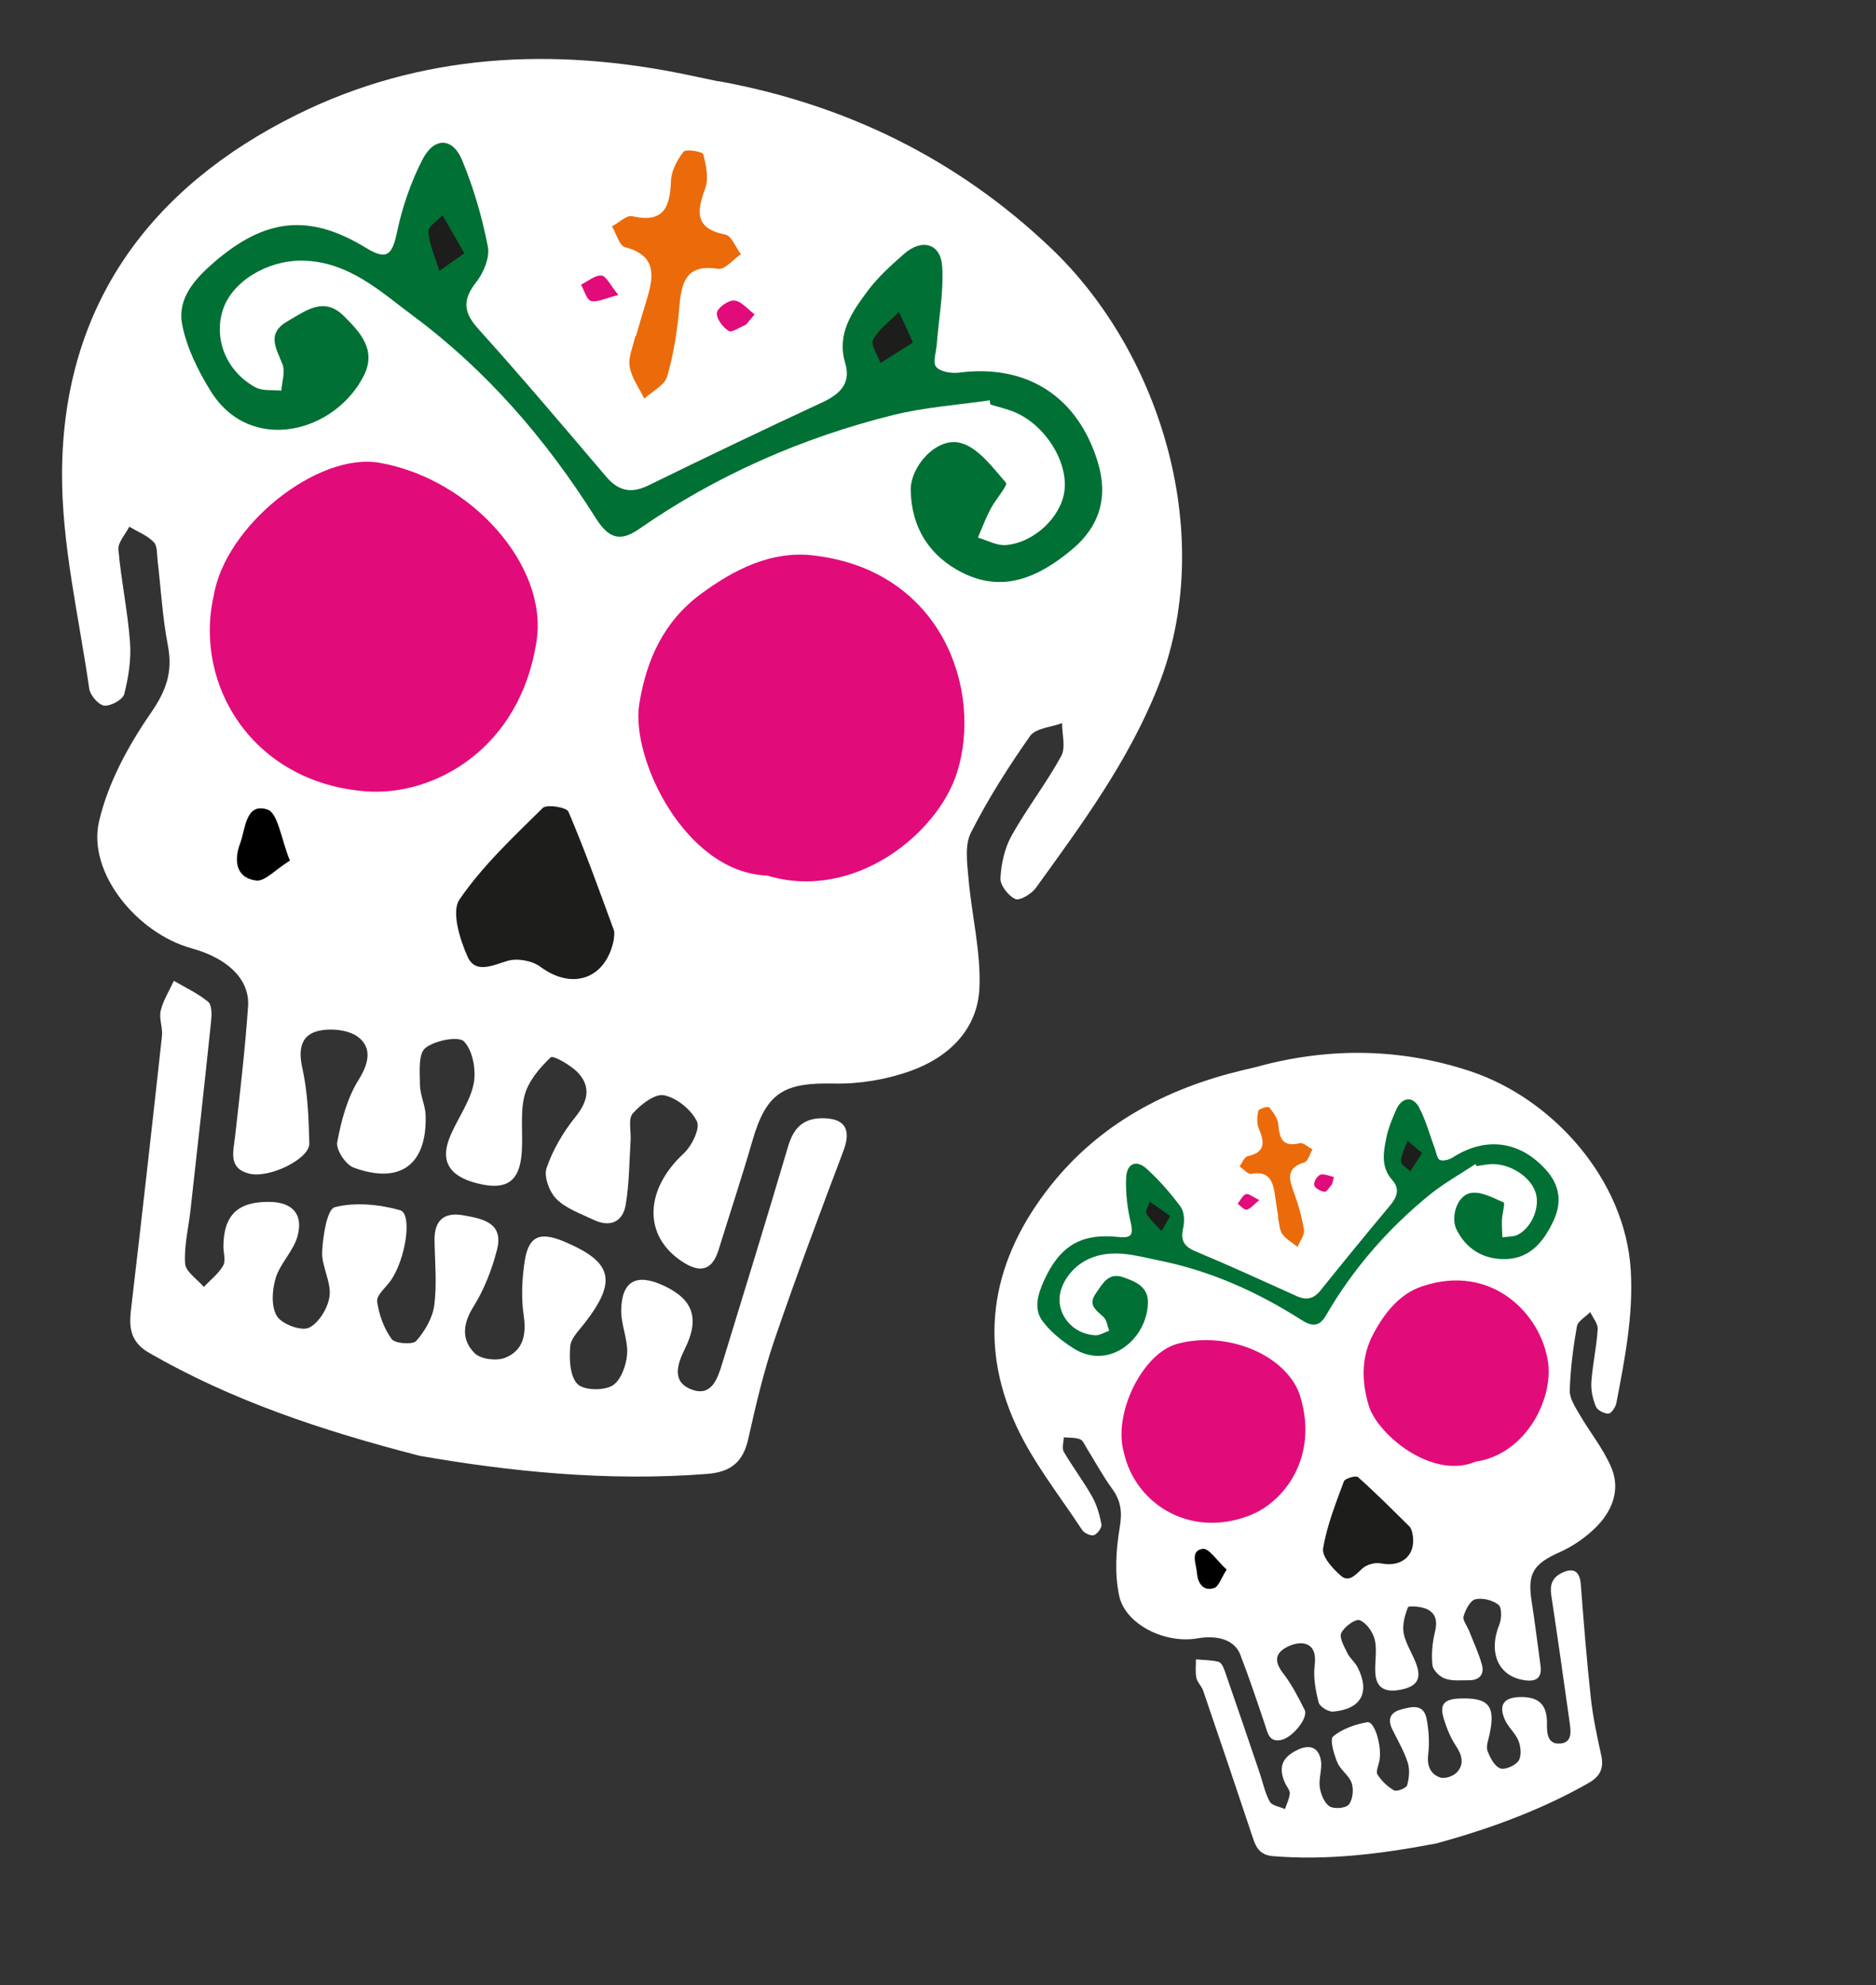
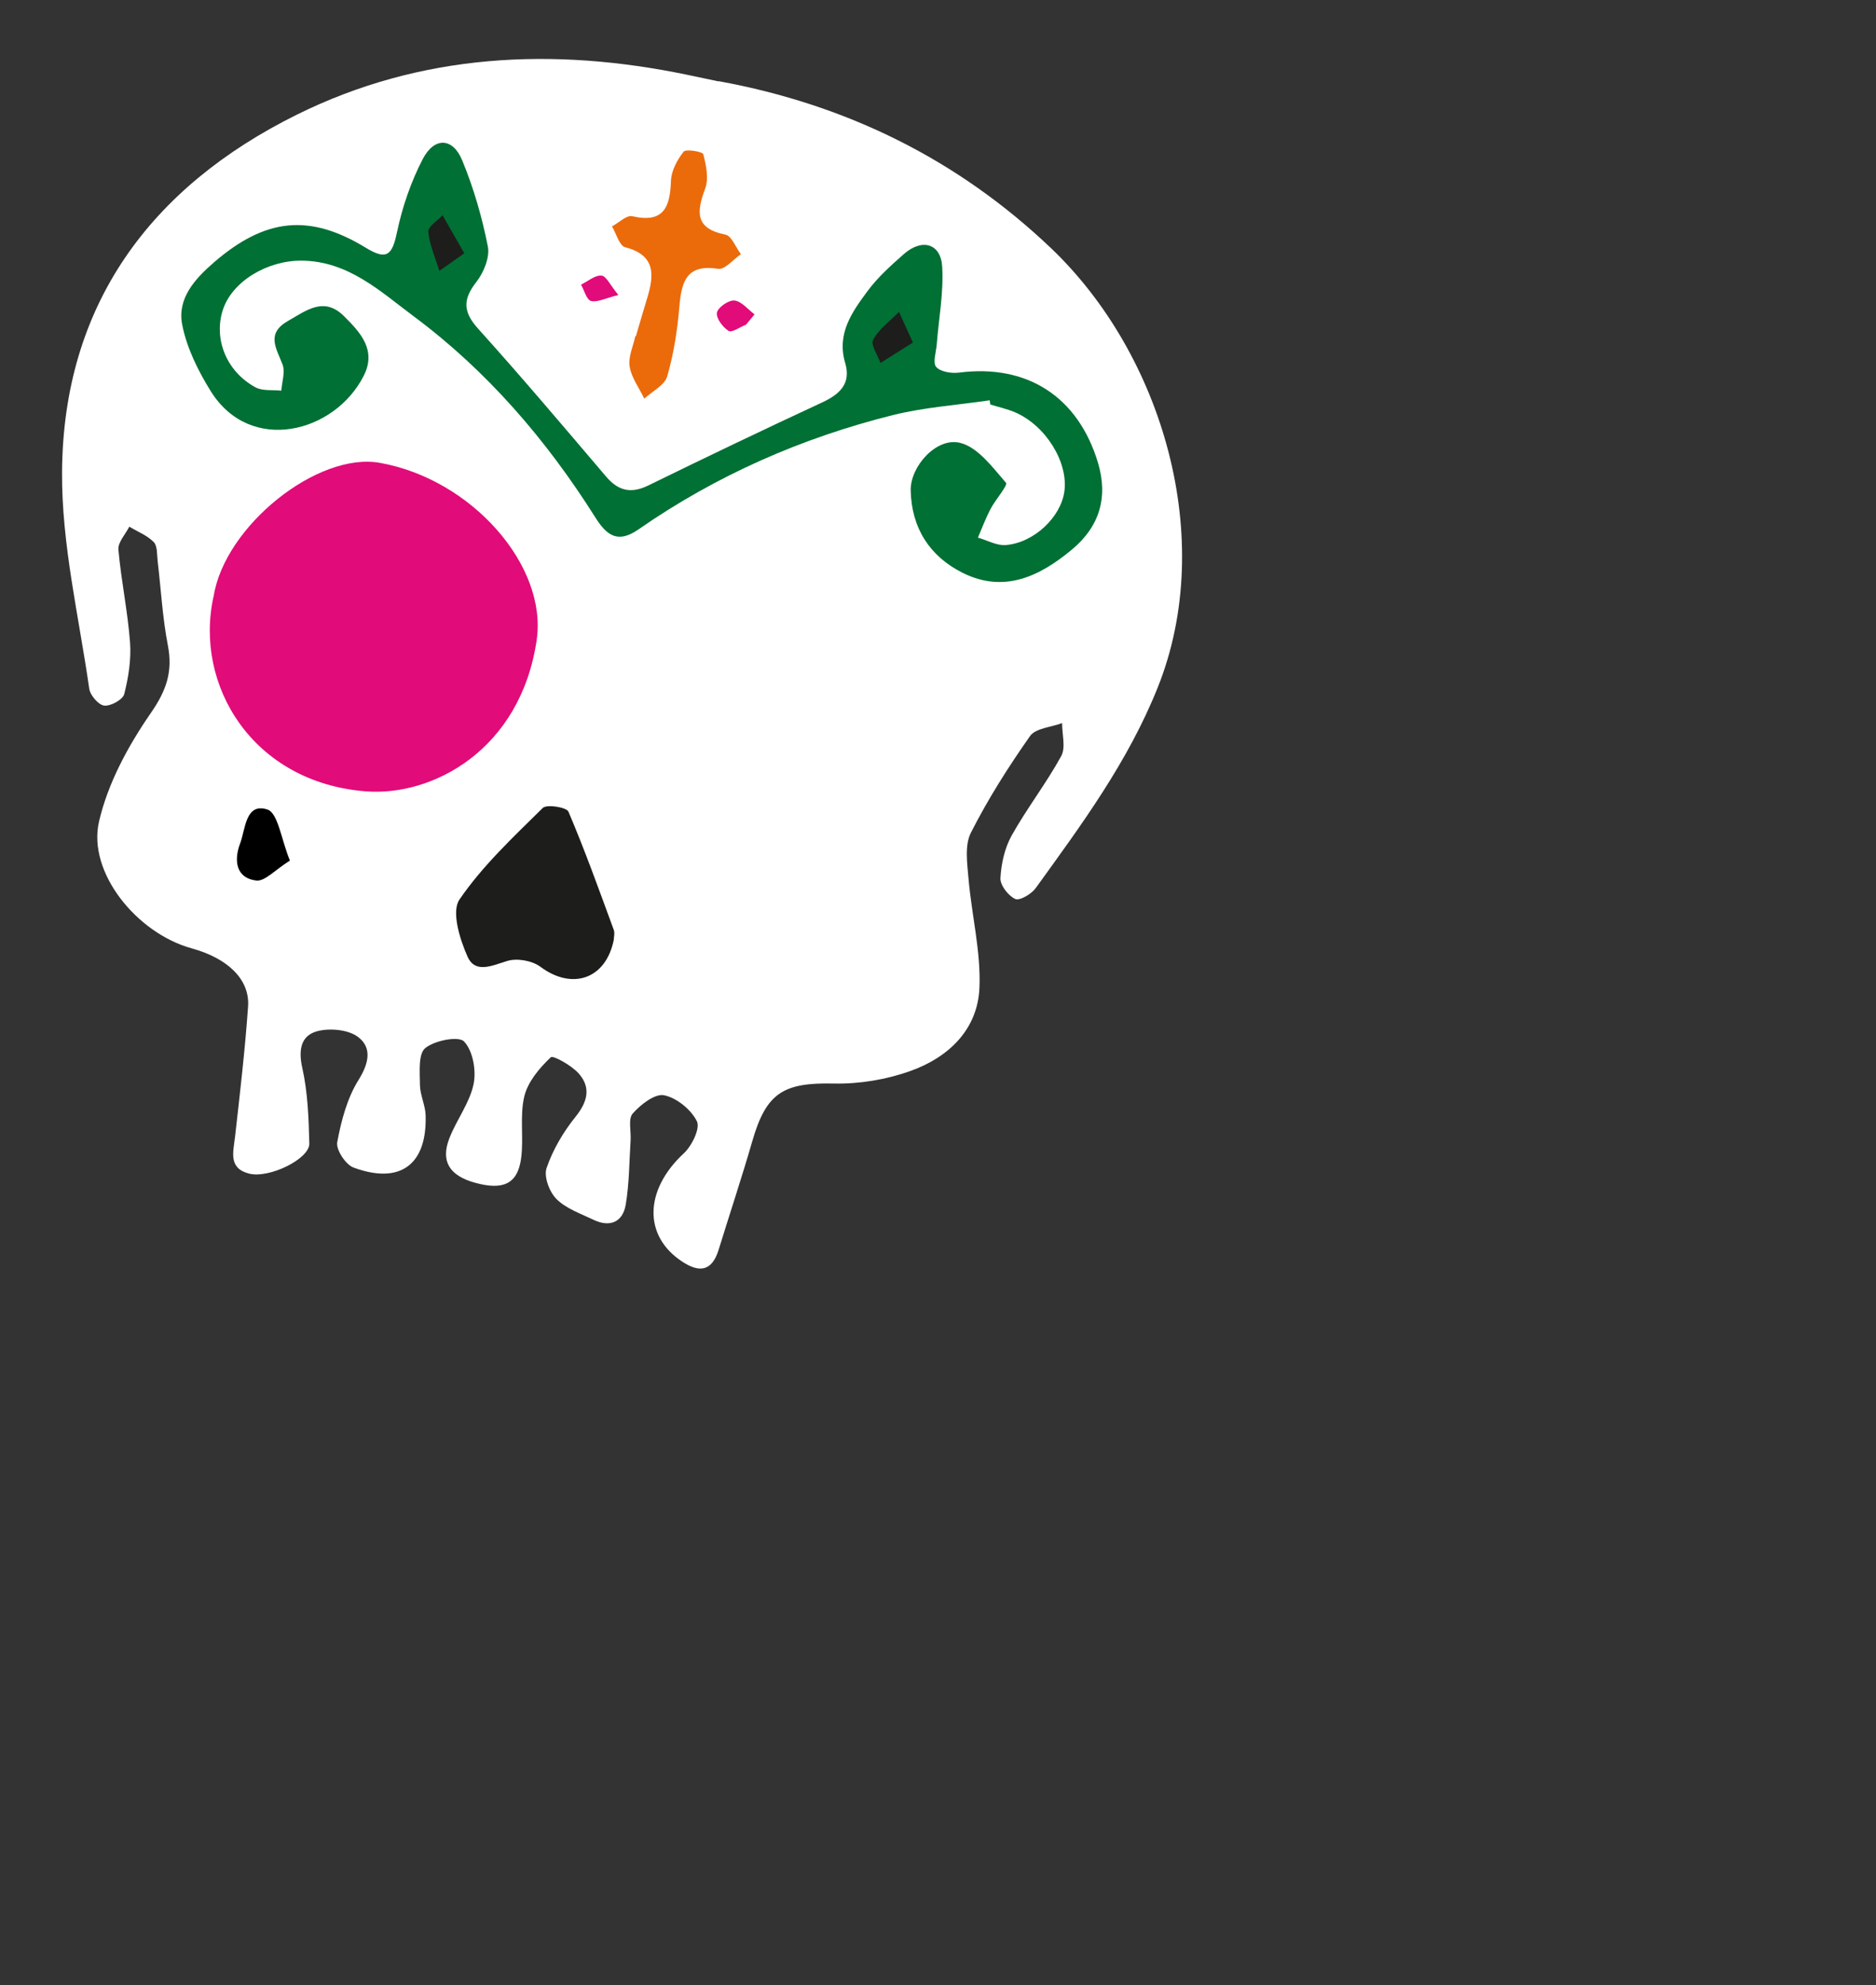
<svg xmlns="http://www.w3.org/2000/svg" width="520" height="550" viewBox="0 0 520 550" fill="none">
  <rect x="0" y="0" width="520" height="550" fill="#333333" stroke="none" />
  <path d="M172.687 198.738C175.17 199.231 176.767 199.788 178.231 200.68C180.409 202.005 182.007 203.818 182.693 206.314C183.188 208.109 183.082 209.877 182.4 211.643C181.761 213.297 180.735 214.658 179.579 215.954C179.418 216.134 179.271 216.396 179.258 216.627C179.189 217.805 178.484 218.514 177.524 219.017C177.096 219.242 176.82 219.516 176.67 219.987C176.32 221.09 175.894 222.169 175.549 223.273C175.311 224.03 175.128 224.808 174.969 225.586C174.869 226.073 174.678 226.34 174.137 226.392C171.235 226.675 168.387 226.473 165.647 225.426C164.424 224.958 163.234 224.397 162.053 223.83C161.463 223.546 161.471 223.275 161.602 222.632C161.826 221.533 161.982 220.418 162.112 219.304C162.206 218.499 162.247 217.683 162.238 216.872C162.234 216.52 162.136 216.095 161.92 215.835C161.358 215.157 161.14 214.382 161.045 213.546C161.032 213.43 161.033 213.281 161.093 213.194C161.481 212.638 161.248 212.124 161.059 211.572C160.145 208.892 160.002 206.202 161.23 203.581C161.806 202.351 162.689 201.342 163.812 200.53C166.779 198.385 170.064 198.259 172.687 198.738Z" fill="#1D1D1B" />
  <path d="M199.177 22.486C234.802 28.994 265.6 44.279 291.29 68.722C322.237 98.166 337.363 149.254 320.931 190.406C312.682 211.056 299.82 228.428 287.075 246.065C285.884 247.704 282.644 249.625 281.404 249.062C279.47 248.184 277.205 245.237 277.305 243.299C277.52 239.291 278.478 234.969 280.413 231.492C284.628 223.957 290.001 217.051 294.15 209.483C295.456 207.115 294.382 203.422 294.398 200.342C291.356 201.485 287.058 201.733 285.504 203.936C279.487 212.497 273.833 221.406 269.105 230.73C267.353 234.207 268.097 239.209 268.46 243.448C269.336 253.566 271.915 263.685 271.486 273.703C270.99 285.246 262.939 292.913 252.491 296.672C245.796 299.09 238.274 300.349 231.165 300.2C217.114 299.885 212.386 302.766 208.517 316.197C205.608 326.265 202.285 336.235 199.194 346.253C197.342 352.265 193.837 352.679 189.043 349.499C178.232 342.362 178.645 329.644 189.523 319.558C191.771 317.488 194.135 312.62 193.176 310.666C191.573 307.42 187.572 304.158 184.067 303.445C181.538 302.932 177.587 306.012 175.388 308.496C174.066 309.987 174.959 313.398 174.793 315.948C174.413 321.91 174.43 327.938 173.438 333.784C172.611 338.619 169.04 340.126 164.494 337.94C160.956 336.235 156.939 334.877 154.261 332.21C152.294 330.273 150.69 325.967 151.5 323.616C153.236 318.548 156.129 313.63 159.518 309.424C162.874 305.267 163.849 301.342 160.46 297.467C158.493 295.215 153.302 292.3 152.658 292.93C149.533 295.894 146.31 299.703 145.334 303.744C144.012 309.225 145.218 315.269 144.441 320.95C143.483 328.037 139.432 329.859 131.563 327.656C124.604 325.702 122.091 321.728 124.538 315.418C126.521 310.285 130.158 305.631 131.266 300.382C132.059 296.623 131.084 291.125 128.637 288.558C127.133 286.968 120.438 288.26 117.859 290.396C115.892 292.036 116.371 297.07 116.404 300.581C116.437 303.396 117.892 306.178 117.975 308.993C118.404 322.688 110.916 328.253 97.972 323.467C95.806 322.655 93.095 318.532 93.475 316.462C94.583 310.484 96.236 304.224 99.41 299.156C102.303 294.52 103.113 290.247 99.294 287.332C96.6 285.262 91.508 284.782 88.02 285.676C83.457 286.852 82.647 290.76 83.788 295.844C85.308 302.651 85.573 309.805 85.738 316.826C85.838 321.049 74.662 326.563 69.058 325.156C63.206 323.665 64.677 319.144 65.157 314.889C66.512 302.899 67.917 290.909 68.76 278.87C69.29 271.368 63.156 265.506 53.122 262.741C37.896 258.551 24.192 241.676 27.448 227.617C29.895 216.985 35.549 206.585 41.831 197.51C46.162 191.25 47.931 186.034 46.526 178.781C45.038 171.113 44.625 163.247 43.699 155.464C43.484 153.642 43.666 151.258 42.608 150.181C40.789 148.327 38.144 147.3 35.83 145.925C34.772 148.045 32.639 150.264 32.821 152.268C33.582 160.863 35.4 169.358 36.045 177.969C36.392 182.722 35.615 187.69 34.425 192.327C34.028 193.85 30.672 195.689 28.887 195.49C27.3 195.308 25.002 192.641 24.737 190.82C21.877 170.848 17.067 150.827 17.199 130.839C17.48 84.471 41.732 51.864 82.234 31.793C116.603 14.769 153.269 12.98 190.531 20.731C193.622 21.376 196.697 22.022 199.177 22.552V22.486Z" fill="white" />
  <path d="M80.358 238.426C77.944 232.563 77.068 225.244 74.126 224.283C68.026 222.296 68.059 229.732 66.571 233.64C64.901 238.012 65.116 243.195 71.001 243.957C73.398 244.272 76.258 240.976 80.358 238.426Z" fill="black" />
  <path d="M59.222 165.196C62.28 145.77 87.987 125.153 105.295 128.233C130.787 132.771 151.798 156.766 148.756 177.367C144.26 207.772 119.925 220.672 101.443 219.248C70.083 216.847 53.7 189.837 59.205 165.196H59.222Z" fill="#E20B7A" />
  <path d="M274.37 110.898C265.427 112.222 256.301 112.819 247.556 114.988C222.197 121.314 198.524 131.714 176.984 146.668C171.247 150.659 168.189 148.39 164.998 143.322C151.442 121.844 134.977 102.717 114.643 87.614C105.518 80.824 96.541 72.296 83.581 72.213C74.158 72.147 64.305 77.91 61.743 85.942C59.181 94.006 62.801 102.982 70.835 107.321C72.802 108.381 75.58 107.967 77.977 108.231C78.142 105.797 79.101 103.081 78.324 101.011C76.638 96.523 73.629 92.45 79.828 88.922C84.903 86.041 89.78 82.05 95.351 87.597C99.914 92.118 104.444 97.004 100.807 104.141C92.756 119.973 69.397 125.967 58.437 108.414C54.915 102.767 51.774 96.407 50.502 89.966C49.08 82.729 53.94 77.314 59.395 72.611C73.579 60.406 85.78 59.114 101.418 68.653C107.138 72.147 108.692 70.789 110.031 64.397C111.486 57.425 113.883 50.42 117.156 44.111C120.38 37.901 125.472 38.066 128.1 44.392C131.274 52.043 133.622 60.157 135.225 68.288C135.82 71.286 134.068 75.525 132.035 78.125C128.216 82.994 128.348 86.438 132.564 91.108C144.648 104.505 156.303 118.3 168.007 132.045C171.412 136.036 174.934 136.831 179.744 134.479C195.714 126.663 211.766 118.979 227.9 111.494C232.827 109.209 235.951 106.244 234.281 100.597C231.835 92.367 236.249 86.339 240.597 80.477C243.39 76.734 246.994 73.521 250.515 70.408C255.541 65.97 260.781 67.411 261.162 73.886C261.591 80.99 260.219 88.194 259.657 95.364C259.492 97.534 258.484 100.498 259.492 101.657C260.682 103.032 263.757 103.495 265.857 103.23C284.669 100.813 298.82 109.871 304.342 128.203C307.218 137.775 304.772 145.906 297.134 152.248C288.207 159.684 278.321 164.453 266.799 158.69C257.707 154.136 252.664 146.303 252.433 135.903C252.284 129.263 259.558 121.066 266.121 122.689C271.047 123.897 275.131 129.478 278.85 133.767C279.429 134.43 275.891 138.47 274.519 141.087C273.197 143.621 272.205 146.32 271.064 148.953C273.643 149.682 276.304 151.222 278.801 151.006C286.67 150.377 294.076 143.223 295.035 136.119C296.126 127.988 289.794 117.803 281.264 114.193C279.098 113.282 276.767 112.769 274.502 112.073C274.436 111.676 274.37 111.262 274.321 110.865L274.37 110.898Z" fill="#007034" />
  <path d="M170.146 260.318C167.948 271.347 158.558 274.378 149.797 267.853C147.515 266.147 143.333 265.402 140.622 266.23C136.39 267.522 131.728 269.824 129.596 265.038C127.447 260.219 125.083 252.568 127.347 249.239C133.745 239.866 142.292 231.9 150.441 223.852C151.549 222.759 157.054 223.653 157.566 224.879C162.145 235.626 166.096 246.656 170.13 257.635C170.461 258.546 170.13 259.705 170.13 260.285L170.146 260.318Z" fill="#1D1D1B" />
  <path d="M176.263 93.157C177.305 89.629 178.297 86.102 179.388 82.591C181.355 76.166 181.752 70.701 173.288 68.498C171.668 68.084 170.825 64.722 169.635 62.719C171.519 61.725 173.668 59.556 175.239 59.903C183.984 61.907 185.736 57.403 185.984 50.066C186.083 47.284 187.72 44.27 189.488 42.018C190.117 41.223 194.762 42.002 194.944 42.73C195.721 45.777 196.498 49.454 195.473 52.219C193.043 58.744 192.613 63.315 201.077 65.004C202.796 65.352 203.953 68.548 205.375 70.436C203.259 71.86 200.911 74.775 199.076 74.477C190.331 73.102 188.91 77.971 188.315 84.926C187.769 91.434 186.761 98.009 184.942 104.269C184.231 106.736 180.793 108.409 178.594 110.446C177.173 107.498 175.04 104.666 174.528 101.569C174.081 98.92 175.503 95.955 176.098 93.14C176.164 93.14 176.23 93.157 176.297 93.173L176.263 93.157Z" fill="#EB6B0B" />
  <path d="M171.401 81.73C167.847 82.607 165.631 83.816 163.829 83.386C162.606 83.088 161.961 80.454 161.052 78.865C162.953 77.937 164.904 76.215 166.722 76.348C168.028 76.447 169.152 79.014 171.401 81.73Z" fill="#E20B7A" />
  <path d="M206.791 89.948C205.138 90.594 202.857 92.25 201.964 91.687C200.344 90.677 198.443 88.143 198.724 86.619C198.988 85.162 201.997 83.092 203.568 83.257C205.551 83.473 207.304 85.725 209.155 87.099C208.362 88.043 207.568 89.004 206.791 89.948Z" fill="#E20B7A" />
  <path d="M253.038 94.899C249.5 97.135 246.789 98.841 244.062 100.563C243.285 98.377 241.251 95.479 242.012 94.121C243.665 91.14 246.707 88.938 249.186 86.42C250.261 88.772 251.335 91.14 253.038 94.883V94.899Z" fill="#1D1D1B" />
  <path d="M128.693 70.169C125.503 72.421 123.651 73.729 121.783 75.054C120.676 71.444 119.089 67.883 118.709 64.207C118.56 62.832 121.271 61.16 122.659 59.62C124.511 62.865 126.379 66.111 128.693 70.169Z" fill="#1D1D1B" />
-   <path d="M116.216 403.313C88.641 396.192 64.108 387.912 41.361 374.829C36.27 371.898 35.691 368.023 36.303 362.906C39.278 337.618 42.122 312.315 44.899 287.011C45.147 284.709 44.023 282.175 44.552 279.989C45.246 277.108 46.932 274.491 48.189 271.742C51.412 273.63 54.867 275.22 57.711 277.571C58.752 278.416 58.703 281.082 58.521 282.871C56.702 300.342 54.752 317.813 52.801 335.284C52.255 340.235 50.983 345.22 51.313 350.088C51.462 352.34 54.669 354.394 56.487 356.547C58.339 354.609 60.571 352.903 61.86 350.635C62.637 349.277 61.91 347.058 61.926 345.236C62.009 336.608 65.977 332.899 74.622 332.982C81.219 333.048 84.112 336.542 82.458 342.52C81.334 346.611 77.681 349.989 76.424 354.063C75.416 357.358 75.118 361.945 76.739 364.612C78.094 366.847 83.467 368.851 85.616 367.857C88.393 366.566 90.956 362.31 91.352 359.064C91.832 355.123 89.121 350.85 89.302 346.793C89.501 342.437 90.658 335.002 92.807 334.455C98.461 333.015 105.123 333.677 110.876 335.284C114.397 336.261 112.446 348.979 108.247 354.858C106.892 356.762 104.313 358.865 104.544 360.571C105.024 364.214 106.429 368.056 108.561 370.987C109.504 372.262 114.414 372.61 115.389 371.501C117.786 368.785 119.935 365.092 120.381 361.564C121.142 355.669 120.53 349.591 120.448 343.58C120.365 338.099 123.126 335.764 128.366 336.691C133.623 337.635 139.69 338.678 137.773 346.197C136.367 351.711 134.202 357.292 131.193 362.094C128.184 366.913 127.936 371.285 131.573 374.912C133.243 376.585 137.591 377.114 139.955 376.204C144.964 374.25 145.972 369.861 145.162 364.446C144.451 359.627 144.683 354.526 145.394 349.674C146.435 342.471 149.559 341.096 156.453 344.011C169.777 349.641 171.083 354.858 162.173 366.433C160.586 368.503 158.255 370.722 158.057 373.008C157.776 376.518 157.941 381.205 160.024 383.407C161.727 385.212 167.199 385.345 169.695 383.921C172.042 382.563 173.613 378.29 173.828 375.177C174.109 371.12 172.075 366.93 172.191 362.823C172.389 354.874 176.423 352.771 183.763 356.1C192.177 359.925 194.012 365.29 189.83 373.72C187.714 377.992 186.077 382.927 191.83 385.014C197.22 386.968 198.889 381.983 200.146 377.909C206.312 357.838 212.495 337.768 218.446 317.63C219.901 312.712 222.43 309.897 227.737 309.814C234.184 309.731 236.052 312.844 233.787 318.839C227.208 336.227 220.678 353.649 214.66 371.252C211.618 380.178 209.469 389.452 207.403 398.676C205.981 405.051 202.576 407.834 196.062 408.347C168.356 410.516 141.046 407.668 116.182 403.313H116.216Z" fill="white" />
-   <path d="M212.64 242.586C189.942 241.725 174.783 210.178 177.196 195.059C179.164 182.804 183.958 172.222 194.191 164.621C203.432 157.765 213.83 152.565 225.253 153.857C261.292 157.914 272.368 191.333 265.309 213.921C259.953 231.127 236.528 249.873 212.64 242.57V242.586Z" fill="#E20B7A" />
  <g clip-path="url(#clip0_6201_27214)">
-     <path d="M375.743 386.57C378.199 385.957 379.88 385.781 381.583 385.964C384.116 386.235 386.332 387.194 388.013 389.162C389.223 390.577 389.879 392.222 390.012 394.111C390.137 395.881 389.787 397.55 389.291 399.216C389.223 399.448 389.201 399.747 389.287 399.962C389.726 401.058 389.39 402.001 388.735 402.865C388.442 403.252 388.309 403.617 388.374 404.108C388.526 405.255 388.599 406.414 388.756 407.56C388.862 408.347 389.028 409.129 389.214 409.901C389.33 410.384 389.271 410.708 388.804 410.986C386.299 412.479 383.637 413.51 380.713 413.73C379.408 413.828 378.094 413.827 376.784 413.818C376.13 413.812 376.023 413.564 375.868 412.925C375.603 411.835 375.271 410.76 374.915 409.696C374.658 408.927 374.348 408.17 373.996 407.44C373.843 407.123 373.573 406.78 373.267 406.637C372.471 406.263 371.944 405.654 371.503 404.938C371.442 404.839 371.38 404.703 371.397 404.598C371.512 403.93 371.083 403.565 370.678 403.145C368.712 401.108 367.44 398.735 367.437 395.838C367.436 394.479 367.806 393.189 368.476 391.976C370.249 388.769 373.167 387.254 375.743 386.57Z" fill="#1D1D1B" />
    <path d="M349.072 295.369C368.938 290.082 388.437 290.464 407.516 296.778C430.498 304.385 450.563 326.92 452.026 352C452.759 364.587 450.333 376.608 448.03 388.738C447.813 389.866 446.611 391.636 445.839 391.647C444.634 391.666 442.761 390.702 442.346 389.685C441.492 387.578 440.944 385.129 441.101 382.878C441.453 377.993 442.551 373.152 442.861 368.266C442.962 366.736 441.521 365.102 440.788 363.519C439.501 364.841 437.353 366.009 437.085 367.515C436.054 373.362 435.294 379.299 435.109 385.225C435.046 387.432 436.632 389.816 437.839 391.902C440.724 396.879 444.484 401.443 446.674 406.684C449.197 412.723 446.907 418.604 442.445 423.061C439.588 425.922 436.027 428.388 432.339 430.032C425.046 433.273 423.311 435.895 424.556 443.718C425.484 449.586 426.177 455.502 427 461.388C427.495 464.919 425.795 465.98 422.567 465.51C415.296 464.467 412.447 457.846 415.608 450.041C416.264 448.435 416.307 445.366 415.344 444.596C413.739 443.32 410.899 442.616 408.928 443.099C407.505 443.448 406.217 445.984 405.685 447.79C405.364 448.874 406.644 450.408 407.173 451.755C408.412 454.905 409.871 457.992 410.769 461.229C411.508 463.909 410.036 465.546 407.175 465.526C404.947 465.508 402.557 465.784 400.54 465.065C399.063 464.548 397.203 462.728 397.053 461.326C396.725 458.307 397.028 455.085 397.756 452.108C398.48 449.164 398.036 446.915 395.363 445.748C393.81 445.07 390.442 444.832 390.262 445.311C389.371 447.587 388.632 450.321 389.103 452.629C389.743 455.76 391.818 458.567 392.785 461.668C393.999 465.534 392.357 467.449 387.784 468.225C383.739 468.908 381.492 467.478 381.23 463.65C381.014 460.537 381.762 457.271 381.068 454.311C380.571 452.191 378.746 449.608 376.872 448.884C375.716 448.433 372.588 450.716 371.778 452.436C371.162 453.753 372.619 456.218 373.481 458.01C374.176 459.446 375.593 460.521 376.313 461.944C379.829 468.863 377.322 473.529 369.521 474.209C368.213 474.317 365.828 472.859 365.525 471.705C364.656 468.371 363.998 464.761 364.409 461.394C364.779 458.316 364.167 455.929 361.504 455.359C359.622 454.95 356.891 455.936 355.314 457.239C353.253 458.947 353.778 461.147 355.587 463.478C358.007 466.6 359.864 470.204 361.639 473.765C362.706 475.906 358.293 481.439 355.075 482.074C351.711 482.727 351.378 480.052 350.6 477.754C348.411 471.278 346.248 464.789 343.783 458.412C342.25 454.437 337.688 452.916 331.868 453.927C323.039 455.464 311.938 450.129 310.227 442.131C308.926 436.087 309.327 429.385 310.37 423.211C311.088 418.953 310.741 415.849 308.274 412.47C305.664 408.899 303.559 404.965 301.21 401.198C300.662 400.316 300.181 399.049 299.379 398.753C297.998 398.243 296.392 398.356 294.873 398.212C294.839 399.555 294.278 401.209 294.854 402.193C297.313 406.416 300.291 410.332 302.695 414.591C304.017 416.945 304.814 419.68 305.318 422.346C305.481 423.223 304.199 424.978 303.235 425.309C302.375 425.599 300.553 424.789 299.979 423.919C293.704 414.37 286.414 405.268 281.672 394.986C270.657 371.141 275.267 348.55 291.241 328.452C304.799 311.402 323.203 301.609 344.209 296.562C345.952 296.145 347.687 295.732 349.088 295.403L349.072 295.369Z" fill="white" />
    <path d="M340.007 434.865C337.356 432.443 335.145 428.902 333.402 429.122C329.79 429.58 331.597 433.384 331.773 435.749C331.968 438.395 333.326 441.001 336.532 439.967C337.839 439.548 338.515 437.165 340.007 434.865Z" fill="black" />
    <path d="M311.526 402.431C308.422 391.729 316.665 374.934 326.297 372.323C340.484 368.479 357.051 375.697 360.447 386.997C365.454 403.676 356.059 416.182 346.223 419.927C329.536 426.287 314.62 416.403 311.518 402.435L311.526 402.431Z" fill="#E20B7A" />
    <path d="M408.974 322.502C404.699 325.346 400.155 327.861 396.185 331.091C384.681 340.474 375.024 351.538 367.558 364.421C365.572 367.856 363.455 367.433 360.596 365.607C348.464 357.875 335.403 352.053 321.324 349.231C315.002 347.958 308.339 345.758 301.661 348.853C296.805 351.101 293.131 356.441 293.747 361.18C294.372 365.936 298.392 369.662 303.563 369.942C304.829 370.009 306.156 369.124 307.451 368.68C306.95 367.391 306.789 365.767 305.891 364.893C303.945 363 301.419 361.64 303.755 358.33C305.668 355.624 307.213 352.397 311.41 353.893C314.841 355.106 318.344 356.515 318.193 361.055C317.868 371.123 307.312 379.852 297.457 373.504C294.29 371.46 291.146 368.96 288.941 365.965C286.47 362.598 287.663 358.645 289.333 354.912C293.682 345.22 299.638 341.604 309.967 342.709C313.746 343.116 314.217 342.044 313.367 338.442C312.436 334.515 311.982 330.342 312.145 326.314C312.306 322.35 314.961 321.202 317.834 323.809C321.306 326.964 324.464 330.557 327.245 334.338C328.272 335.731 328.392 338.329 327.973 340.155C327.183 343.576 328.08 345.31 331.37 346.684C340.801 350.629 350.108 354.881 359.428 359.095C362.138 360.318 364.138 359.873 366.043 357.502C372.365 349.628 378.761 341.802 385.248 334.057C387.228 331.693 388.12 329.417 385.903 326.925C382.665 323.297 383.482 319.137 384.304 315.079C384.839 312.483 385.917 309.963 386.976 307.514C388.49 304.022 391.528 303.492 393.282 306.72C395.213 310.259 396.241 314.285 397.678 318.098C398.116 319.251 398.311 321.015 399.108 321.365C400.05 321.782 401.741 321.275 402.756 320.631C411.838 314.837 421.287 316.056 428.535 324.12C432.316 328.332 433.016 333.094 430.619 338.195C427.823 344.169 423.893 349.008 416.587 348.842C410.821 348.708 406.346 345.912 403.724 340.635C402.049 337.266 403.813 331.302 407.575 330.545C410.396 329.972 413.837 331.845 416.779 333.144C417.236 333.344 416.391 336.272 416.316 337.946C416.247 339.566 416.387 341.19 416.435 342.816C417.935 342.566 419.672 342.711 420.903 341.996C424.793 339.769 426.876 334.307 425.659 330.432C424.262 325.999 418.559 322.309 413.308 322.523C411.977 322.58 410.656 322.881 409.325 323.073C409.196 322.885 409.062 322.689 408.941 322.497L408.974 322.502Z" fill="#007034" />
    <path d="M391.398 424.354C392.922 430.542 388.829 434.369 382.758 433.144C381.175 432.822 378.848 433.452 377.654 434.533C375.791 436.22 373.951 438.529 371.704 436.591C369.44 434.64 366.384 431.289 366.747 429.034C367.777 422.679 370.25 416.525 372.5 410.425C372.805 409.596 375.848 408.722 376.406 409.227C381.345 413.629 386.029 418.328 390.743 422.982C391.132 423.369 391.242 424.044 391.381 424.341L391.398 424.354Z" fill="#1D1D1B" />
    <path d="M354.31 337.155C353.996 335.094 353.657 333.045 353.372 330.98C352.836 327.209 351.725 324.311 346.847 325.23C345.915 325.41 344.673 323.891 343.579 323.151C344.308 322.185 344.89 320.553 345.781 320.351C350.755 319.261 350.571 316.527 348.933 312.705C348.314 311.255 348.429 309.313 348.796 307.73C348.927 307.17 351.501 306.445 351.77 306.774C352.902 308.149 354.186 309.846 354.325 311.512C354.647 315.446 355.526 317.894 360.28 316.711C361.247 316.473 362.611 317.832 363.795 318.456C363.051 319.699 362.547 321.761 361.533 322.053C356.71 323.465 357.151 326.306 358.519 330.017C359.806 333.486 360.87 337.101 361.442 340.752C361.671 342.189 360.307 343.879 359.668 345.456C358.228 344.288 356.451 343.353 355.443 341.889C354.576 340.638 354.593 338.774 354.221 337.186C354.255 337.17 354.293 337.163 354.331 337.155L354.31 337.155Z" fill="#EB6B0B" />
    <path d="M349.062 332.473C347.448 333.783 346.601 334.939 345.572 335.155C344.872 335.298 343.907 334.104 343.057 333.509C343.81 332.573 344.398 331.218 345.364 330.845C346.059 330.58 347.254 331.624 349.062 332.473Z" fill="#E20B7A" />
    <path d="M369.219 328.119C368.525 328.851 367.752 330.252 367.158 330.18C366.083 330.054 364.496 329.215 364.274 328.365C364.059 327.554 365.107 325.764 365.953 325.469C367.024 325.099 368.466 325.83 369.748 326.086C369.567 326.763 369.391 327.447 369.219 328.119Z" fill="#E20B7A" />
    <path d="M394.166 319.462C392.887 321.465 391.905 322.996 390.919 324.54C389.993 323.607 388.251 322.613 388.315 321.732C388.447 319.804 389.479 317.938 390.147 316.047C391.265 316.993 392.387 317.947 394.162 319.454L394.166 319.462Z" fill="#1D1D1B" />
-     <path d="M324.342 336.884C323.245 338.811 322.609 339.93 321.969 341.062C320.531 339.479 318.859 338.037 317.779 336.244C317.371 335.575 318.361 334.061 318.704 332.935C320.436 334.151 322.177 335.364 324.342 336.884Z" fill="#1D1D1B" />
    <path d="M398.109 510.736C382.231 513.76 367.636 515.453 352.803 514.252C349.482 513.981 348.252 512.134 347.335 509.362C342.778 495.675 338.149 482.011 333.485 468.363C333.059 467.123 331.872 466.096 331.617 464.847C331.281 463.201 331.517 461.451 331.501 459.737C333.611 459.925 335.768 459.904 337.795 460.421C338.533 460.602 339.149 461.981 339.486 462.942C342.757 472.342 345.959 481.773 349.162 491.204C350.073 493.875 350.619 496.739 351.961 499.156C352.579 500.274 354.721 500.551 356.173 501.215C356.658 499.773 357.394 498.358 357.51 496.882C357.582 495.998 356.675 495.036 356.245 494.098C354.211 489.654 355.356 486.791 359.817 484.741C363.221 483.178 365.548 484.269 366.138 487.735C366.545 490.104 365.481 492.721 365.816 495.114C366.091 497.048 367.042 499.473 368.516 500.448C369.751 501.266 372.993 500.993 373.858 499.963C374.973 498.628 375.265 495.825 374.688 494.065C373.986 491.928 371.565 490.393 370.682 488.269C369.735 485.987 368.54 481.895 369.513 481.094C372.07 478.987 375.652 477.713 378.994 477.144C381.037 476.793 383.096 483.787 382.354 487.818C382.116 489.123 381.298 490.825 381.827 491.644C382.95 493.396 384.596 495.026 386.397 496.013C387.188 496.439 389.794 495.428 390.028 494.623C390.606 492.65 390.821 490.236 390.201 488.32C389.173 485.112 387.396 482.144 385.907 479.081C384.545 476.291 385.402 474.425 388.317 473.632C391.244 472.843 394.612 471.909 395.436 476.229C396.041 479.397 396.272 482.783 395.882 485.974C395.497 489.173 396.421 491.475 399.162 492.455C400.423 492.908 402.783 492.127 403.779 491.088C405.881 488.873 405.343 486.379 403.624 483.798C402.099 481.499 400.99 478.827 400.188 476.167C398.989 472.221 400.263 470.76 404.506 470.586C412.705 470.247 414.631 472.606 412.84 480.699C412.523 482.144 411.86 483.847 412.308 485.067C413.008 486.935 414.221 489.298 415.821 489.923C417.13 490.437 419.973 489.18 420.912 487.845C421.791 486.581 421.57 484.009 420.931 482.361C420.099 480.212 418.046 478.556 417.117 476.422C415.306 472.298 416.872 470.243 421.443 470.173C426.686 470.098 428.92 472.405 428.8 477.74C428.742 480.443 429.089 483.37 432.546 483.047C435.784 482.744 435.443 479.784 435.108 477.391C433.445 465.606 431.79 453.817 430.001 442.05C429.565 439.176 430.186 437.12 432.892 435.793C436.184 434.19 437.893 435.334 438.172 438.956C438.977 449.465 439.816 459.98 440.961 470.463C441.547 475.777 442.675 481.052 443.833 486.283C444.637 489.896 443.557 492.147 440.335 493.987C426.625 501.807 411.911 506.958 398.092 510.744L398.109 510.736Z" fill="white" />
    <path d="M408.958 404.975C397.092 410.028 381.712 397.521 379.313 389.184C377.375 382.423 377.291 375.837 380.718 369.462C383.815 363.709 387.905 358.525 394.083 356.422C413.572 349.778 427.304 364.233 429.114 377.525C430.503 387.644 422.982 402.928 408.954 404.966L408.958 404.975Z" fill="#E20B7A" />
  </g>
  <defs>
    <clipPath id="clip0_6201_27214">
-       <rect width="194.971" height="240.751" fill="white" transform="matrix(0.905 -0.426 0.425 0.905 241.349 332.058)" />
-     </clipPath>
+       </clipPath>
  </defs>
</svg>